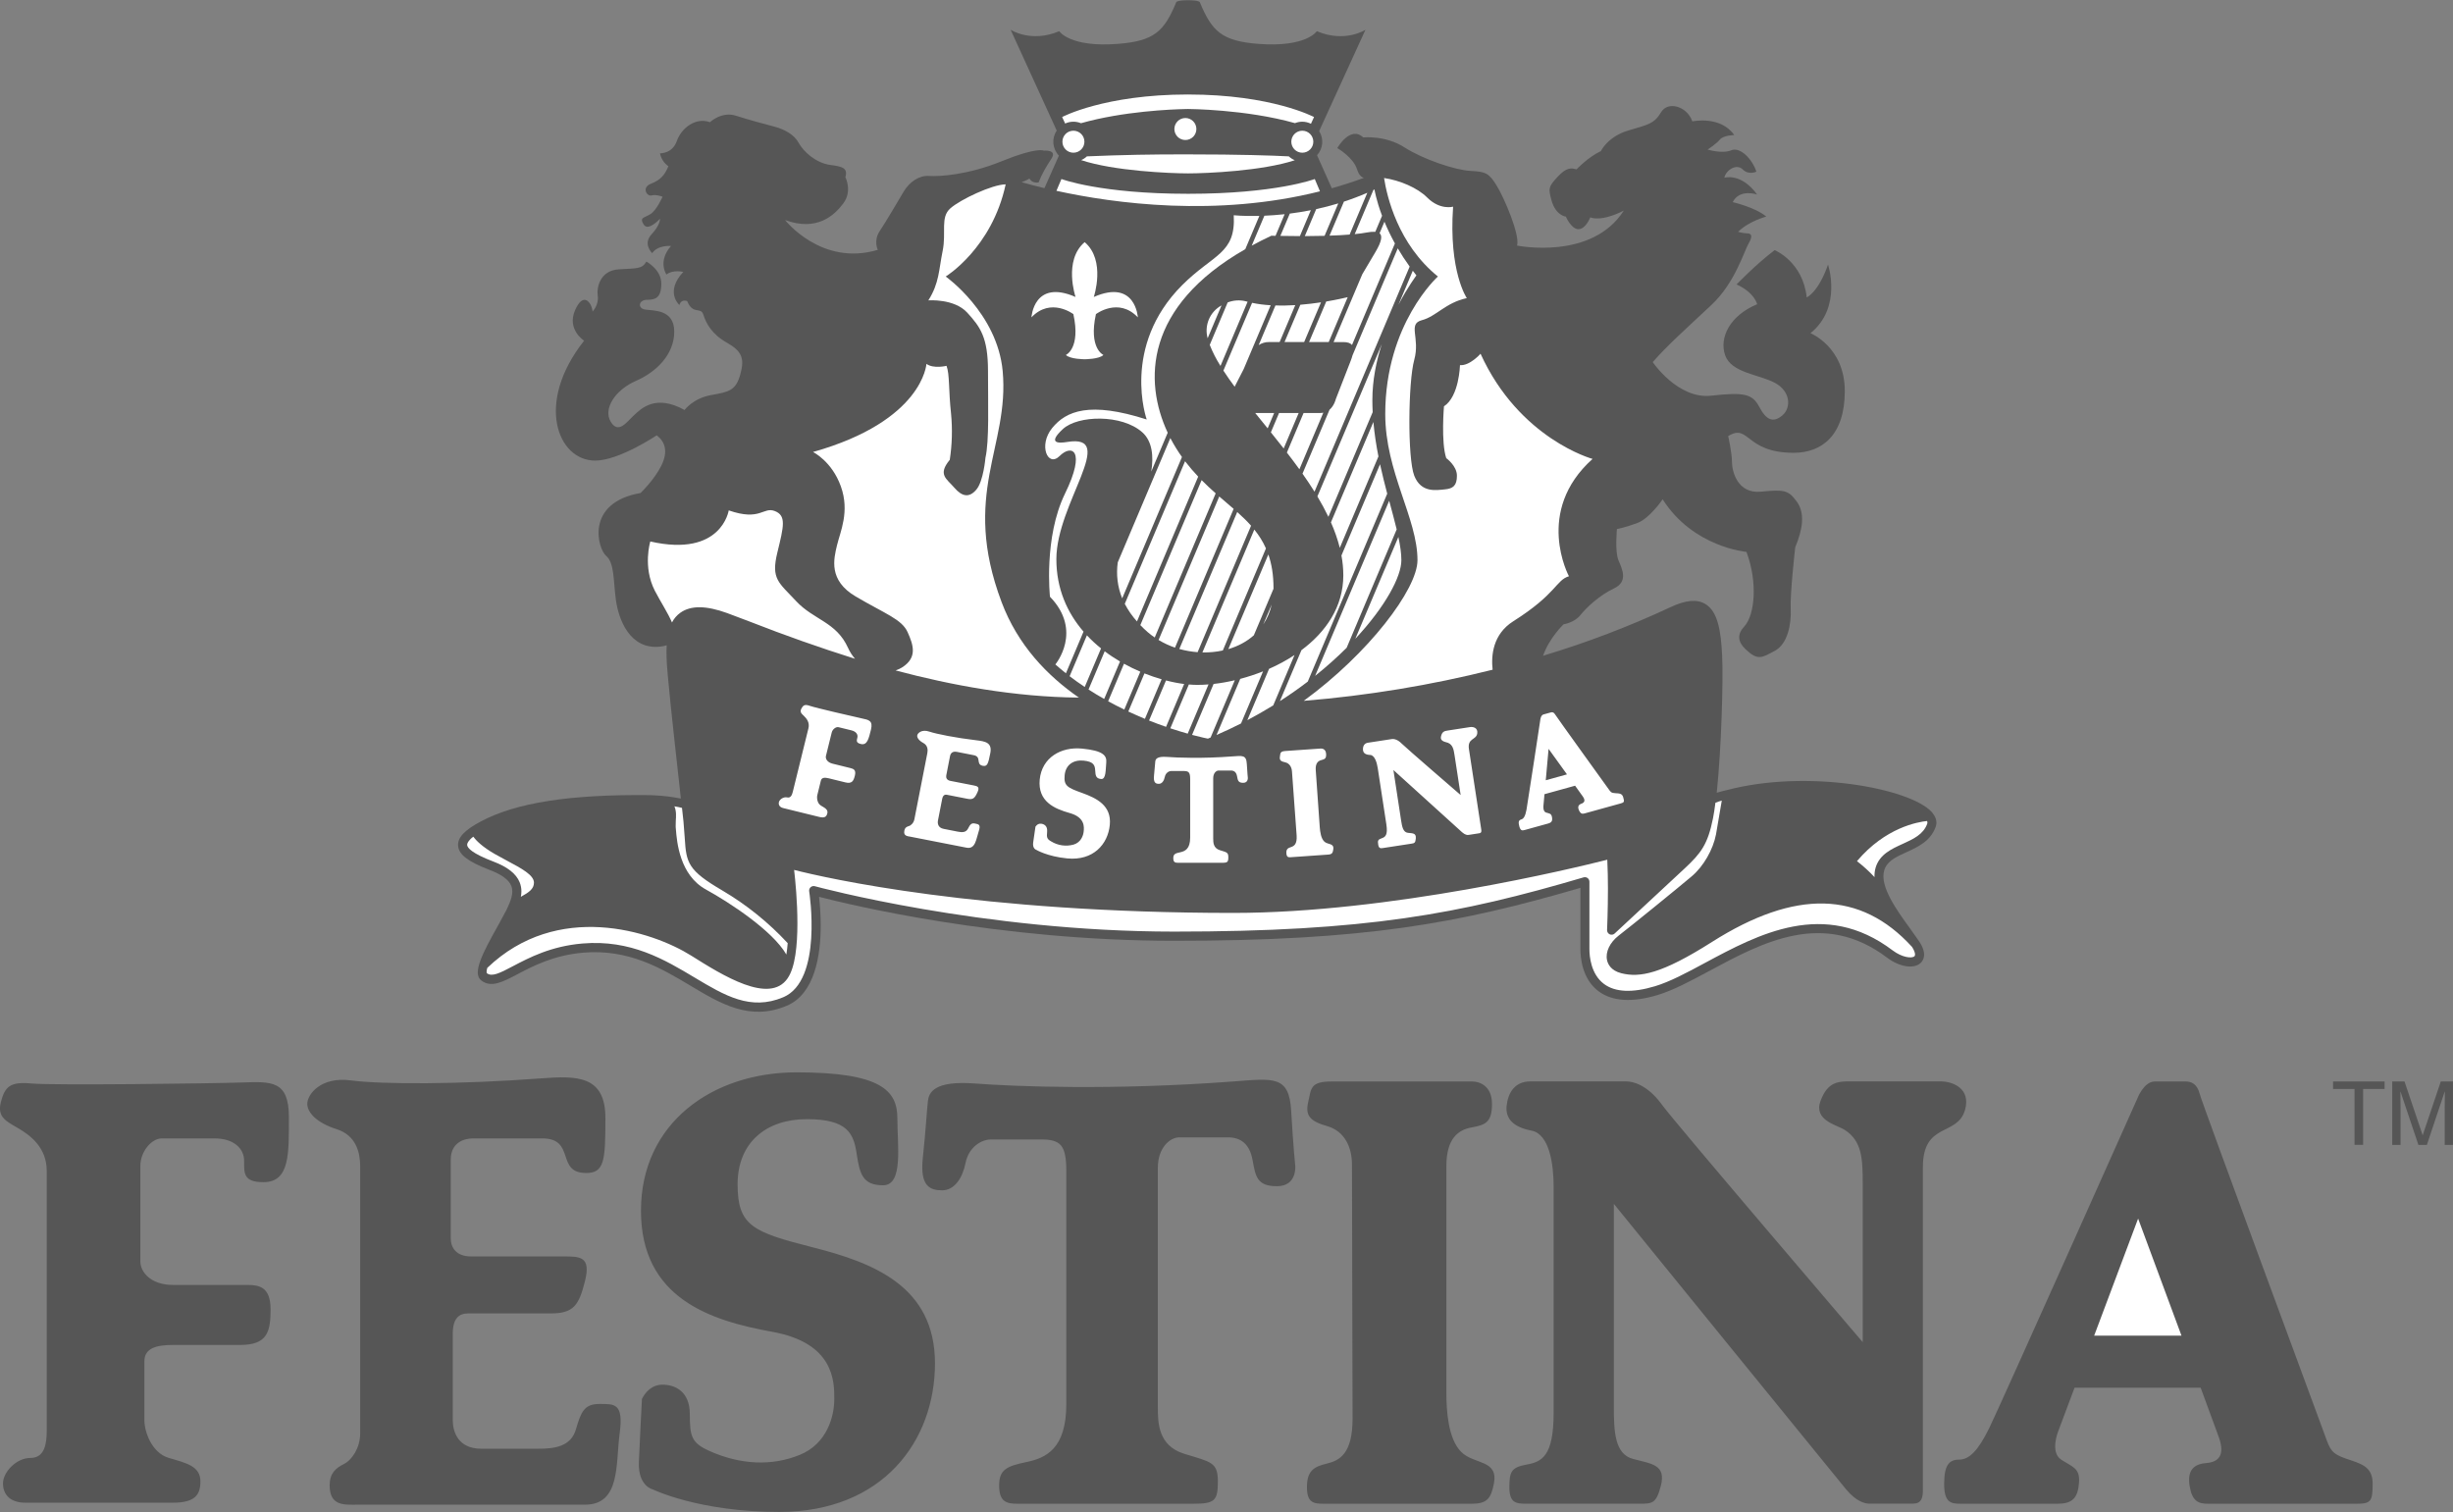
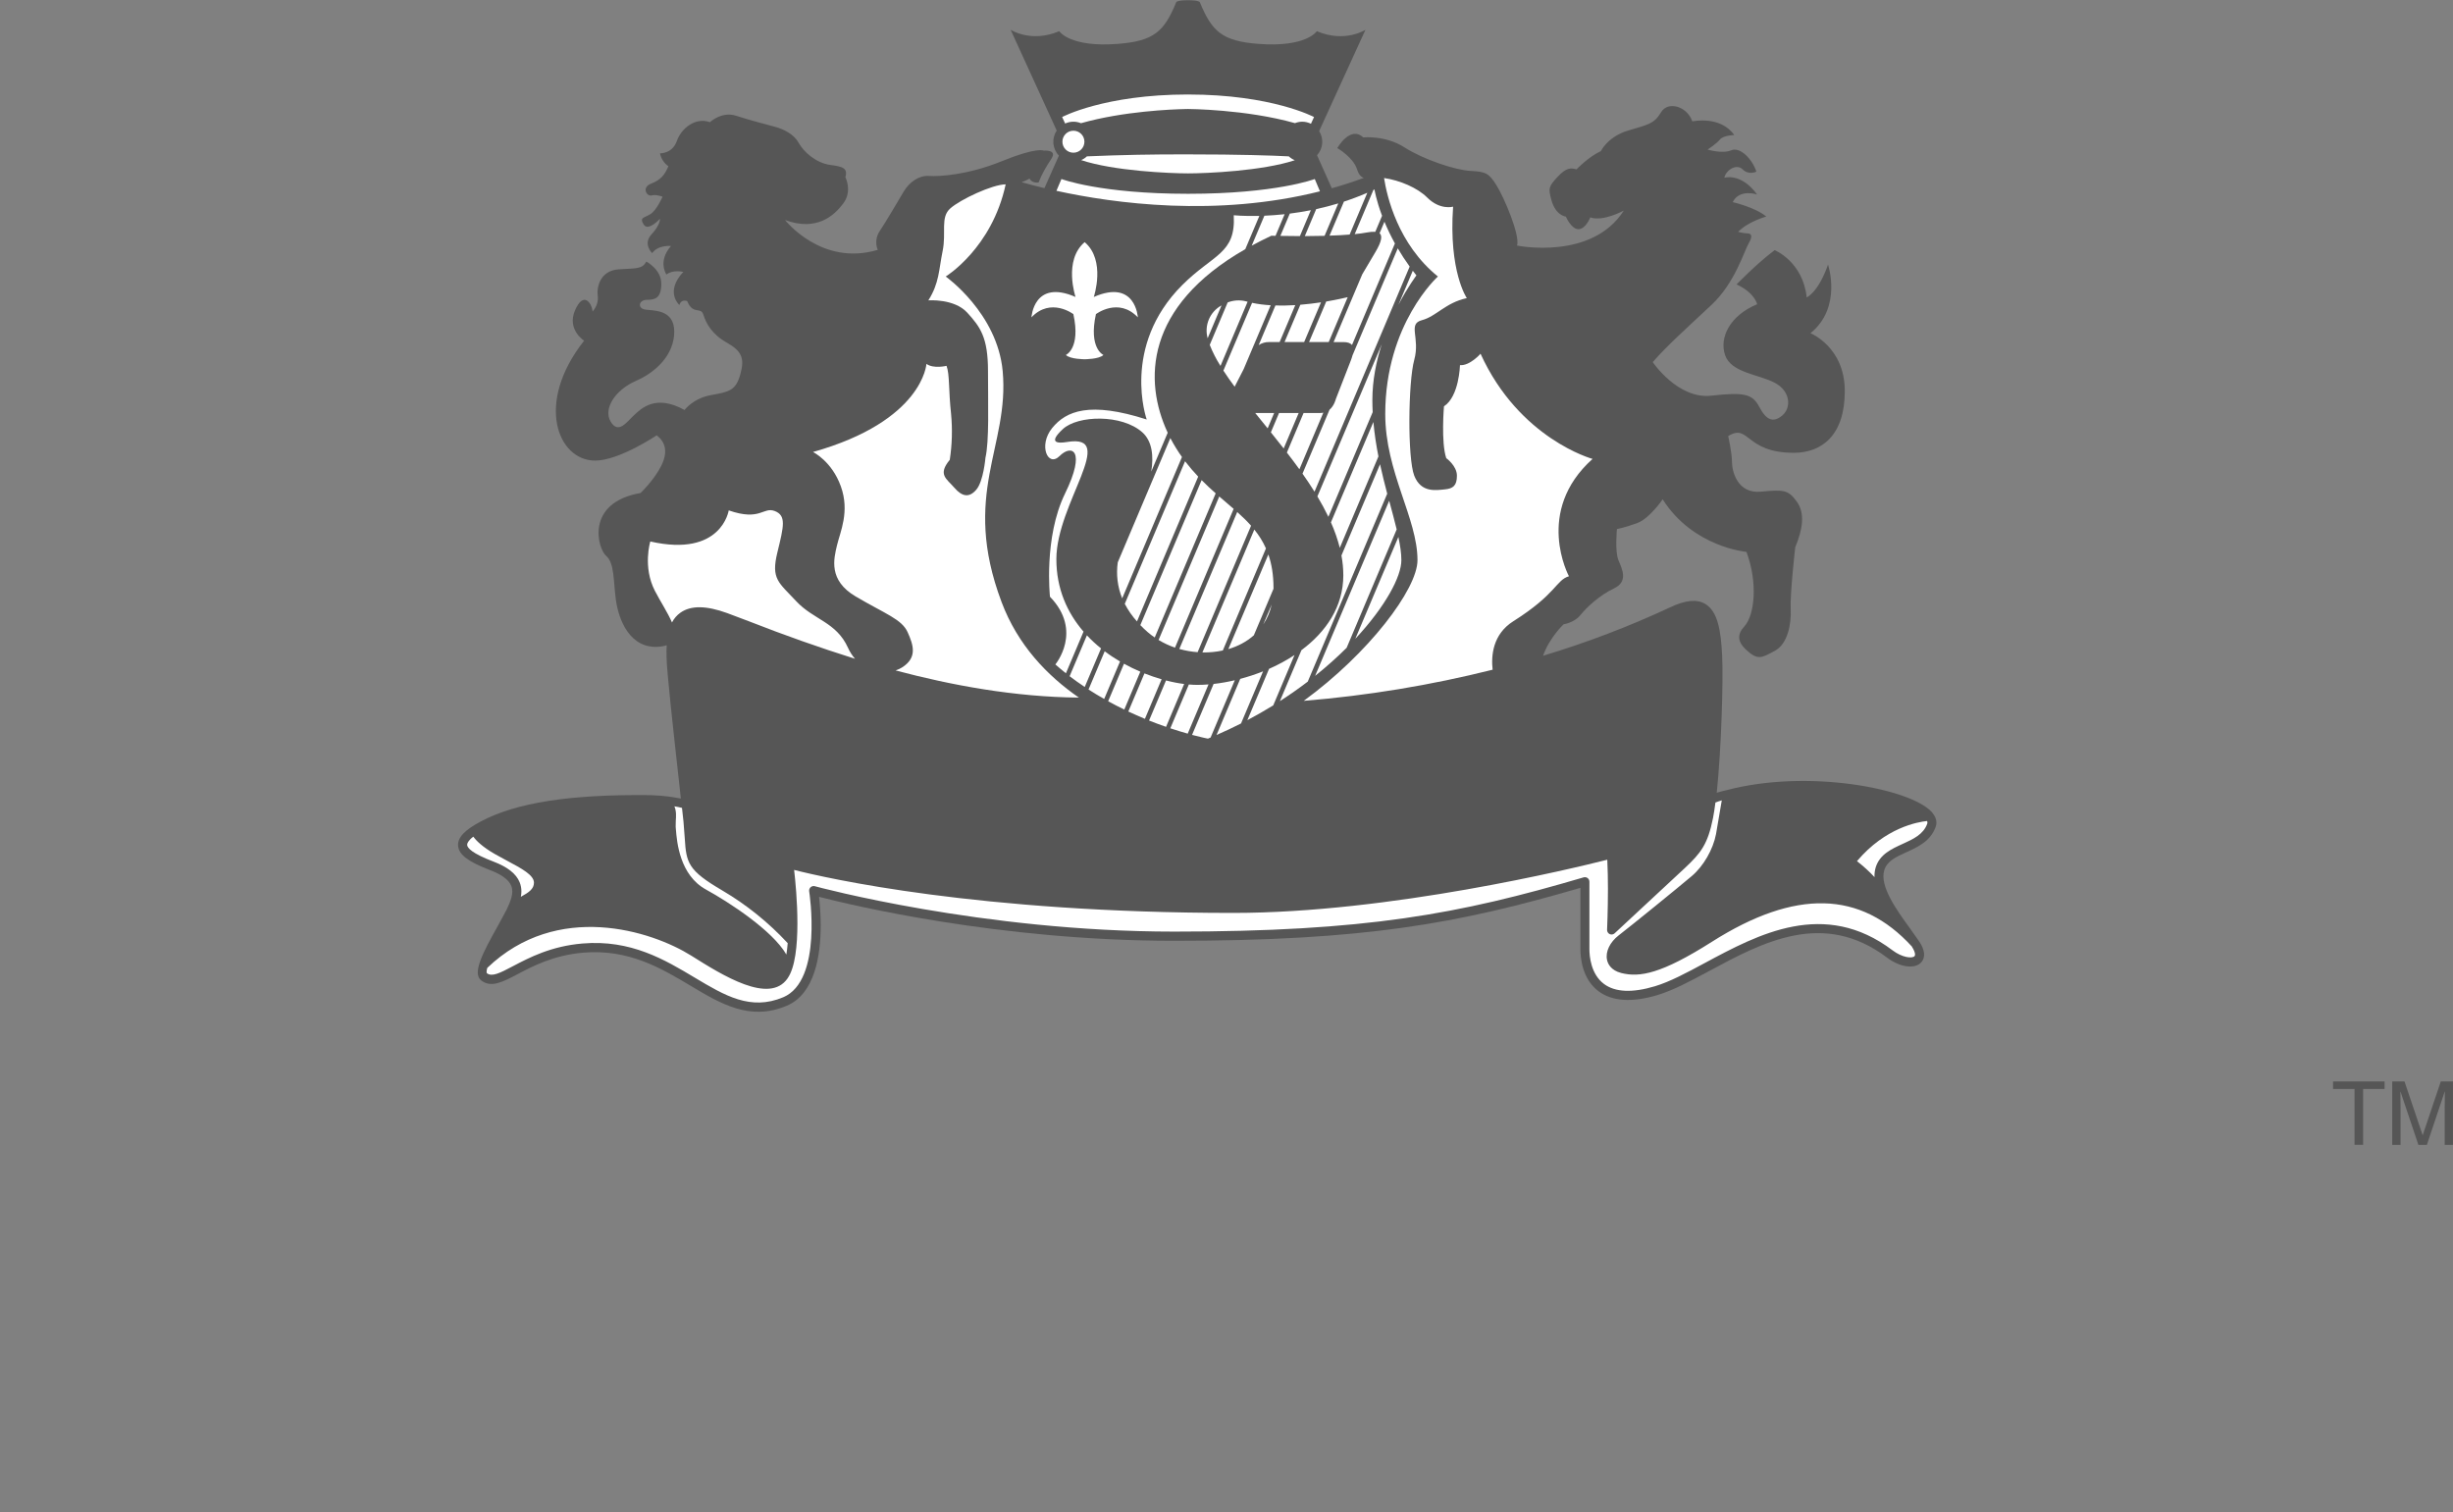
<svg xmlns="http://www.w3.org/2000/svg" id="Ebene_1" viewBox="0 0 2500 1541">
  <rect x="0" y="0" width="2500" height="1541" fill="#808080" stroke="none" />
  <defs>
    <style>
      .cls-1 {
        fill: #fff;
      }

      .cls-2 {
        fill: #565656;
      }
    </style>
  </defs>
  <path class="cls-2" d="M1969.72,828.75c-.31-.42-.64-.83-.99-1.21-22.13-24.12-126.79-44.04-209.14-22.2-.66.15-5.15,1.07-9.96,2.61,4.71-44.67,6.73-114.36,5.51-139.62-1.25-26.21-4.63-45.18-17.09-52.72-8.6-5.18-20-4.12-35.88,3.35-41.93,19.57-85.23,36.07-129.55,49.37,6.51-18.53,20.95-32.09,20.95-32.09,0,0,10.88-1.54,17.09-9.34,6.21-7.76,19.41-20.18,34.19-27.17,14.74-6.95,8.53-19.41,4.63-28.71-3.86-9.34-1.54-31.84-1.54-31.84,0,0,8.53-1.54,20.95-6.21s25.62-24.08,25.62-24.08c31.06,48.93,85.43,53.6,85.43,53.6,11.62,31.06,8.53,64.44-2.32,76.1q-10.88,11.62,1.54,23.27c12.43,11.65,16.32,8.53,29.52,1.54s17.09-27.17,16.32-42.72c-.77-15.51,4.63-62.9,4.63-62.9,7.76-18.64,10.11-34.92,1.54-46.61-8.53-11.62-12.43-12.43-36.5-10.07-24.08,2.32-29.52-20.95-29.52-30.29s-3.86-26.39-3.86-26.39c21.73-13.2,17.09,17.06,66.8,17.06,28.75,0,52.05-17.87,52.05-62.9s-34.96-59-34.96-59c32.61-26.39,17.87-69.88,17.87-69.88-10.07,28.71-21.73,33.38-21.73,33.38-3.9-36.5-32.64-48.16-32.64-48.16-18.64,13.97-38.82,34.96-38.82,34.96,18.64,8.53,20.95,20.18,20.95,20.18-27.98,11.62-38.82,34.19-32.61,52.02,6.21,17.87,34.19,19.41,50.47,27.98,16.32,8.53,17.09,25.62,7.76,33.38-9.3,7.79-16.32,4.67-23.31-8.53s-14.74-15.51-48.93-11.65-59.77-34.19-59.77-34.19c13.97-16.29,35.73-35.73,59.77-58.23,24.08-22.53,33.42-55.14,38.05-62.94,4.63-7.76,2.32-10.07-1.54-10.07s-9.3-1.54-9.3-1.54c10.84-10.88,28.71-15.55,28.71-15.55-10.88-9.34-34.19-14.74-34.19-14.74,6.98-13.97,24.85-7.76,24.85-7.76-16.32-22.53-33.38-17.09-33.38-17.09,1.54-7.79,12.43-14.74,18.64-8.53s13.97,2.32,13.97,2.32c-3.9-12.43-16.32-25.62-25.62-21.76s-24.08-.77-24.08-.77c0,0,8.53-5.4,12.43-10.07s14.74-4.67,14.74-4.67c-13.97-20.18-42.72-13.97-42.72-13.97-5.44-15.55-24.85-20.95-31.84-9.34-6.98,11.65-12.43,12.43-33.42,18.64s-27.94,20.99-27.94,20.99c-13.2,6.21-24.85,18.64-24.85,18.64-5.44-1.54-10.11-2.32-19.41,7.76s-9.3,11.65-6.21,23.31c4.34,16.18,14.78,17.06,14.78,17.06,0,0,5.44,12.83,12.83,12.83s12.06-12.02,12.06-12.02c13.2,4.63,34.19-6.98,34.19-6.98-32.68,51.25-108.78,35.7-108.78,35.7,3.09-10.88-13.2-48.93-20.95-61.35-7.76-12.43-10.88-13.97-26.39-14.74s-48.16-11.62-67.57-24.08c-19.41-12.43-41.94-10.07-41.94-10.07-13.2-12.43-26.39,10.88-26.39,10.88,0,0,16.32,9.34,20.18,21.76,1.73,5.51,4.37,7.83,6.8,8.64-10.81,4.01-21.69,7.46-32.57,10.55l-15.04-33.67c6.18-6.78,7.05-16.85,2.13-24.59l47.2-103.26s-20.81,13.64-49.55,1.43c0,0-10.55,16.69-59.59,12.94-37.31-2.87-47.39-12.94-59.59-42.31,0,0,.11-2.17-12.09-2.17s-12.09,2.17-12.09,2.17c-12.2,29.41-22.24,39.45-59.59,42.31-49,3.79-59.59-12.94-59.59-12.94-28.71,12.2-49.52-1.43-49.52-1.43l46.98,102.75c-5.38,7.95-4.46,18.57,2.21,25.48l-14.74,33.16c-7.8-1.85-15.56-3.87-23.27-6.07,4.93-1.69,8.05-3.71,8.05-3.71,2.65,5.29,9.26,3.97,9.26,3.97,3.31-8.6,7.24-15.22,13.2-24.45,5.92-9.26-7.94-7.94-7.94-7.94,0,0-6.62-3.93-42.28,10.55-35.66,14.56-64.74,15.88-74.63,15.22-9.93-.7-19.81,5.92-25.77,15.84-5.96,9.93-17.87,30.44-24.48,40.33s-1.99,19.15-1.99,19.15c-57.46,17.2-94.48-30.36-94.48-30.36,32.35,11.87,50.22-4.63,59.48-17.17,9.23-12.54,1.99-26.43,1.99-26.43,2.65-9.23-2.68-10.92-15.18-12.54-15.22-1.99-27.75-13.9-32.39-22.46s-14.56-13.86-24.45-16.51c-9.93-2.61-25.11-6.62-39.63-11.25s-26.43,6.62-26.43,6.62c-14.56-5.29-29.08,5.96-33.71,19.15-4.63,13.2-17.17,12.57-17.17,12.57,1.05,5.34,4.12,10.07,8.57,13.2-3.93,9.23-7.9,13.86-17.83,17.83s-3.97,13.2.66,11.91c4.6-1.32,11.21,1.32,11.21,1.32,0,0-5.96,13.86-12.54,17.83-6.62,3.97-11.25,3.31-6.62,10.59,4.63,7.24,16.51-5.96,16.51-5.96,0,0,.66,5.96-8.57,15.88-9.26,9.93.66,19.15.66,19.15,5.96-8.6,19.15-7.28,19.15-7.28-13.86,15.88-4.63,29.08-4.63,29.08,6.62-5.29,17.17-2.65,17.17-2.65-19.15,20.51-3.97,33.71-3.97,33.71,1.99-6.62,7.94-3.97,7.94-3.97,5.96,14.56,13.86,5.29,16.51,13.9,2.65,8.57,8.57,19.81,23.78,28.38s18.49,15.88,13.86,32.39-11.25,17.79-29.74,21.1-27.09,15.22-27.09,15.22c-29.74-16.51-44.26-1.32-51.5,5.29s-15.88,19.81-23.78,6.62,4.6-32.39,25.77-41.61c21.14-9.26,39-27.09,39-50.22s-21.8-21.14-29.74-22.46c-7.94-1.29-6.62-9.93,1.99-9.93s14.56-1.99,14.56-16.51-15.22-22.42-15.22-22.42c-4.6,7.9-9.93,6.62-28.42,7.9-18.49,1.32-22.42,17.83-21.14,27.09,1.29,9.26-5.29,15.88-5.29,15.88-.66-8.6-9.23-21.14-17.83-1.32s9.23,31.06,9.23,31.06c-50.22,63.41-27.09,122.2,11.25,122.2,24.45,0,62.75-25.77,62.75-25.77,8.57,6.62,11.87,16.51,4.63,31.06-7.28,14.56-21.14,27.75-21.14,27.75-56.8,9.93-43.6,56.83-35.03,64.08,8.6,7.28,7.28,25.77,9.93,44.92,2.61,19.15,13.86,50.88,44.92,47.57,2.32-.23,4.61-.7,6.84-1.4-.22,4.02-.25,8.04-.11,12.06,0,13.01,7.02,76.02,12.65,126.68l1.91,17.5c-8.98-1.79-18.09-2.89-27.24-3.31l-.92-.04-2.87-.15h-.07c-81.68-.92-136.57,7.57-172.74,26.8-16.54,8.79-23.75,16.4-23.2,24.63.55,9.12,10.07,16.4,32.83,25.07,11.69,4.48,18.9,9.85,21.36,15.95,3.05,7.57-1.07,16.43-4.71,24.23l-8.31,15.4c-16.65,29.59-26.84,49.55-17.61,56.76,10.07,7.83,21.84,1.62,36.76-6.21,15.59-8.23,36.91-19.48,67.35-22.09,46.28-3.9,79.59,16.03,108.96,33.56,31.25,18.71,60.73,36.36,98.26,20.59,28.86-12.13,34.67-51.83,34.67-81.9,0-12.09-.96-22.61-1.69-29.15,32.42,8.38,183.73,44.81,361.81,44.81,193.66,0,289.24-17.46,414.15-53.97v62.49c0,8.79,1.8,30.55,18.56,42.97,13.86,10.29,34.04,11.58,59.99,3.82,16.14-4.85,33.97-14.45,52.86-24.59,54.52-29.34,116.28-62.53,181.2-13.49,12.57,9.48,27.2,11.8,34.11,5.37,2.98-2.79,6.8-9.3-1.25-21.65l-9.78-13.86c-13.09-18.01-30.99-42.64-26.03-58.97,2.87-9.45,11.98-13.6,22.53-18.38,11.54-5.26,24.59-11.18,29.85-25.77,1.21-3.42,1.51-8.42-3.05-14.04h0Z" />
  <path class="cls-1" d="M1105.42,366.14s14.78,0,19.15-4.37c0,0-15.33-6.58-7.65-41.61,0,0,22.98-17.54,42.72,3.27,0,0-2.21-39.41-44.89-20.77,0,0,12.57-37.28-9.3-55.88-21.91,18.6-9.3,55.88-9.3,55.88-42.72-18.64-44.92,20.77-44.92,20.77,19.74-20.77,42.72-3.27,42.72-3.27,7.65,35.03-7.65,41.61-7.65,41.61,4.34,4.37,19.12,4.37,19.12,4.37ZM1410.98,226.01c2.79,6.73,6.29,14.19,10.66,22.13l-43.75,103.48c-1.62-2.06-4.6-2.98-8.82-2.98h-9.93l29.23-69.11,13.56-22.9c6.25-10.59,7.09-16.36,4.08-18.9l4.96-11.73h0ZM1297.9,599.43v.62l-20.03,47.42c-7.35,6.54-16.25,11.21-25.99,14.08l40.77-96.46c3.35,9.59,5.26,20.77,5.26,34.34h0ZM1398.66,407.76c0,4.12.11,8.23.33,12.28l-45.14,106.68c-3.42-7.09-7.16-14.02-11.21-20.77l65.62-155.17c-5.62,17.35-9.59,36.76-9.59,56.98h0ZM1404.84,465.21l-39.37,93.12c-2.27-8.89-5.3-17.58-9.04-25.95l43.27-102.31c1.1,12.06,2.9,23.86,5.15,35.14h0ZM1296.06,616.12c-1.58,7.21-4.48,14.07-8.57,20.22l8.57-20.22ZM1246.25,662.95c-6.76,1.47-13.75,2.13-20.81,1.99l52.9-125.21c4.67,5.77,8.71,12.06,11.87,19.23l-43.97,104ZM1169.75,644.32c-2.64-2.28-5.16-4.68-7.57-7.21l62.46-147.78c4.78,4.85,9.59,9.3,14.34,13.49l-62.13,146.9c-2.48-1.64-4.85-3.45-7.09-5.4ZM1139.16,573.18l53.6-126.72c3.6,6.91,7.61,13.38,11.84,19.34l-60.91,144.03c-4.71-11.61-6.27-24.25-4.52-36.65h0ZM1244.93,311.26l-14.15,33.49c-3.62-13.09,2.24-26.96,14.15-33.49ZM1251.18,308.24c5.81-2.26,12.17-2.69,18.23-1.25l2.1.55-27.64,65.4c-4.32-6.78-7.99-13.96-10.95-21.43l18.27-43.27ZM1320.1,310.96l-15.95,37.64h-10.66c-3.79-.06-7.52,1.02-10.7,3.09l17.09-40.4c6.76.26,13.56.07,20.22-.33ZM1279.26,420.92h19.3l-6.62,15.66-12.68-15.66ZM1303.56,420.92h20l-15.29,36.14c-4.31-5.51-8.66-10.98-13.05-16.43l8.34-19.7ZM1334.15,348.61l17.5-41.32c11.03-1.87,19.12-3.75,21.87-4.41l-19.34,45.73h-20.04ZM1329.15,348.61h-20l16.1-38.01c7.5-.62,14.63-1.51,21.06-2.46l-17.17,40.47h0ZM1267.54,376.1l-9.23,18.01c-4-5.34-7.82-10.81-11.47-16.4l29.23-69.07c6.07,1.29,12.46,2.1,18.97,2.46l-27.5,64.99h0ZM1207.76,470.1c4.37,5.7,8.86,10.88,13.38,15.66l-62.38,147.6c-4.88-5.43-9.06-11.46-12.43-17.94l61.43-145.32h0ZM1242.61,506.02l14.67,12.61-59.77,141.42c-5.84-1.99-11.44-4.61-16.73-7.79l61.83-146.24h0ZM1260.92,521.86c5.04,4.52,9.82,9.08,14.12,13.93l-54.48,128.89c-6.31-.46-12.55-1.56-18.64-3.27l59-139.55h0ZM1311.54,461.24l17.02-40.33h17.5c.88,0,1.75-.1,2.61-.29l-24.37,57.68c-4.15-5.76-8.41-11.44-12.76-17.06h0ZM1400.83,193.11s1.62,10.59,7.72,26.8l-6.91,16.36c-2.84-.16-5.68.06-8.46.66-3.68.7-7.9,1.25-12.5,1.69l19.01-44.96c.37-.22.77-.37,1.14-.55h0ZM1393.52,196.45l-18.01,42.61c-6.43.55-13.42.88-20.51,1.1l14.67-34.67c7.87-2.54,15.84-5.55,23.86-9.04h0ZM1363.92,207.3l-13.97,33.05c-6.87.18-13.75.26-20.15.29l11.62-27.53c7.28-1.58,14.81-3.49,22.5-5.81ZM1335.95,214.24l-11.14,26.39c-6.64-.02-13.28-.09-19.92-.22l9.63-22.72c6.76-.85,13.97-1.99,21.43-3.46ZM1309.26,218.32l-9.3,22.02-4.23-.11c-7.09,3.31-13.71,6.73-20.03,10.15l12.9-30.51c6.18-.26,13.12-.77,20.66-1.54h0Z" />
  <path class="cls-1" d="M1075.57,677.18s28.45-33.93-5.48-69c0,0-6.58-60.22,15.33-105.1s6.58-50.4-5.48-38.34c-12.06,12.06-21.91-10.95-7.65-28.45,14.23-17.54,38.31-27.39,96.39-8.75,0,0-26.43-74.33,36.14-136.94,31.76-31.76,54.77-31.76,52.57-71.21,0,0,9.96,1.03,26.1.66l-14.34,33.89c-102.6,58.71-103.67,134.4-79.07,187.08l-16.76,39.59c2.5-15.59,1.07-30.88-9.08-39.96-20.81-18.64-65.73-17.54-81.06-3.31-15.33,14.26-5.29,14.74,4.37,13.12,52.57-8.75-10.95,62.42-10.95,119.4,0,30.33,11.18,54.77,27.68,73.89l-17.94,42.46c-3.67-2.92-7.26-5.94-10.77-9.04h0ZM1090.12,689.17l17.61-41.65c4.52,4.82,9.3,9.23,14.41,13.31l-16.62,39.3c-5.26-3.47-10.4-7.12-15.4-10.95ZM1109.39,702.73l16.47-38.97c5.04,3.82,10.26,7.24,15.62,10.4l-16.14,38.2c-5.42-3.03-10.74-6.25-15.95-9.63ZM1129.39,714.68l16.14-38.23c5.48,3.05,11.03,5.73,16.62,8.12l-16.32,38.6c-5.56-2.67-11.04-5.5-16.43-8.49h0ZM1149.94,725.15l16.43-38.82c5.92,2.32,11.76,4.34,17.5,5.96l-17.02,40.33c-5.69-2.36-11.33-4.85-16.91-7.46h0ZM1171.07,734.35l17.28-40.84c6.51,1.69,12.72,2.87,18.49,3.6l-18.45,43.67c-5.44-1.87-11.25-4.04-17.31-6.43h0ZM1192.73,742.29l18.9-44.67c3.01.26,5.85.4,8.53.4,3.71,0,7.57-.15,11.51-.48l-21.21,50.18c-5.18-1.47-11.14-3.27-17.72-5.44h0ZM1231.07,752.8s-6.1-1.14-16.17-3.82l21.95-51.91c7.28-.83,14.49-2.09,21.62-3.79l-24.67,58.38c-.92.33-1.8.74-2.72,1.14h0ZM1239.85,749.05l24.15-57.16c7.76-2.06,15.59-4.6,23.27-7.68l-22.46,53.12c-8.2,4.16-16.52,8.08-24.96,11.73ZM1271.25,733.98l22.13-52.31c9.04-3.97,17.79-8.68,25.95-14.08l-21.69,51.32c-8.46,5.18-17.24,10.22-26.39,15.07h0ZM1428.22,570.94c0,16.73-16.25,47.2-46.94,80.1l43.89-103.78c1.87,8.79,3.05,16.76,3.05,23.67h0ZM1423.44,539.55l-50.99,120.65c-9.56,9.52-20.26,19.15-32.13,28.64l75.47-178.48c2.79,10.4,5.48,20.18,7.65,29.19h0ZM1413.81,503.15l-80.99,191.53c-8.9,6.8-18.38,13.45-28.42,19.92l21.98-51.98c24.92-18.56,42.68-44.19,42.68-76.35-.03-6.75-.67-13.48-1.91-20.11l39.33-93.01c2.28,10.4,4.82,20.44,7.32,30h0ZM1339.7,501.13c-3.91-6.24-8-12.37-12.24-18.38l27.53-65.14c4.89-4.19,6.43-10.92,6.43-10.92,0,0,9.85-25.22,15.33-39.41.66-1.68,1.22-3.4,1.69-5.15l46.1-109.03c3.53,6.03,7.54,12.24,12.13,18.6l-96.98,229.43h0ZM1425.28,310.49l14.59-34.56c1.21,1.62,2.35,3.2,3.68,4.78,0,0-8.6,11.32-18.27,29.78h0Z" />
  <circle class="cls-1" cx="1093.98" cy="144.43" r="11.21" />
-   <circle class="cls-1" cx="1208.09" cy="131.49" r="11.21" />
-   <circle class="cls-1" cx="1327.27" cy="144.43" r="11.21" />
  <path class="cls-1" d="M1107.73,159.36c34.36-1.49,68.76-2.16,103.15-2.02,52.57,0,85.58,1.14,102.6,2.02,1.79,1.67,3.87,3,6.14,3.93-33.09,10.99-90.29,13.42-108.74,13.42s-75.95-2.46-109-13.53c2.16-.92,4.14-2.21,5.85-3.82h0ZM1210.85,96.31c85.43,0,128.37,22.98,128.37,22.98l-3.16,6.84c-2.73-1.35-5.74-2.07-8.79-2.1-2.56.01-5.09.51-7.46,1.47-50.11-14.15-108.92-14.41-108.92-14.41l-2.43.04-.33-.04-.51.07c-13.01.26-62.75,2.17-105.91,14.41-5.19-2.15-11.04-2.03-16.14.33l-3.09-6.62s42.97-22.98,128.37-22.98h0ZM1076.67,194.47l5.11-12.02s39.37,15.07,129.11,15.07,129.07-15.07,129.07-15.07l5.29,12.54c-105.4,26.51-209.25,12.46-268.58-.51h0ZM1444.65,570.94c0-42.72-32.86-89.81-32.86-148.96,0-92.01,53.67-140.17,53.67-140.17-40.62-32.86-51.94-81.35-54.88-100.36,15.99,2.28,34.08,9.96,43.93,19.85,13.2,13.2,26.43,9.34,26.43,9.34-4.67,66.02,13.97,93.19,13.97,93.19-21.73,4.67-31.06,18.64-45.8,22.5s-1.54,17.87-7.76,40.4-6.98,100.21,0,118.08c6.98,17.83,22.53,14.74,31.06,13.97s12.43-3.86,12.43-13.97-10.88-17.87-10.88-17.87c-5.44-16.29-2.32-52.83-2.32-52.83,15.55-10.07,16.32-41.94,16.32-41.94,10.11.77,20.95-11.65,20.95-11.65,39.63,86.98,114.18,107.2,114.18,107.2-59.81,53.56-24.08,119.59-24.08,119.59-13.2,3.86-12.43,17.87-56.69,45.84-20.92,13.2-22.72,34.89-21.1,49.41-63.2,15.83-127.59,26.44-192.52,31.73,66.1-48.16,115.95-113.89,115.95-143.33h0ZM944.18,370.85c7.28,5.29,20.48,1.99,20.48,1.99,3.31,8.6,1.99,25.14,4.63,48.89,1.49,15.63,1.05,31.39-1.32,46.91-12.54,15.18-3.31,19.15,4.63,28.38,7.9,9.23,15.22,10.55,22.46,1.99,7.28-8.57,9.26-32.39,9.26-32.39,3.93-17.17,2.61-54.15,2.61-88.48s-7.9-44.96-21.14-59.48c-13.2-14.52-39.63-12.54-39.63-12.54,11.21-17.83,10.59-31.06,14.52-50.22,3.97-19.15-2.65-34.37,7.94-43.6,10.29-9.01,42.39-24.23,56.32-24.41-14.01,65.21-61.1,93.93-61.1,93.93,0,0,52.57,37.24,58.05,96.39,7.13,77.13-42.72,124.84-1.1,235.46,16.4,43.64,46.43,74.96,78.78,97.31-65.44-.59-129.95-12.54-186.78-27.68,2.44-.81,4.78-1.92,6.95-3.31,15.22-9.93,11.25-22.42,5.29-35.66s-22.46-18.49-52.86-36.36c-28.12-16.51-22.42-38.31-19.15-52.16,3.31-13.9,13.2-34.37,3.93-60.14-9.23-25.77-28.38-35-28.38-35,112.31-31.65,115.61-89.81,115.61-89.81h0ZM764.38,633.62l-23.31-8.79c-21.43-7.76-37.02-7.9-47.61-.4-3.62,2.58-6.57,6-8.6,9.96-4.26-9.96-11.95-21.58-17.46-32.31-12.57-24.45-4.63-50.22-4.63-50.22,72.68,16.51,79.92-31.69,79.92-31.69,32.35,11.25,35.03-3.93,46.91.66,11.91,4.63,9.26,15.22,2.65,42.28-6.62,27.09,1.32,30.4,19.15,49.55s40.95,21.14,52.86,47.57c1.95,4.34,4.41,8.01,7.13,11.18-36.09-11.37-71.78-23.98-107.01-37.79h0ZM696.59,837.5l1.29,16.84c1.54,25.33,3.38,32.79,38.31,53.23,24.63,14.53,47.02,32.56,66.46,53.52.04.07.11.04.15.07-.3,3.91-.75,7.81-1.36,11.69-13.97-24.3-58.01-53.12-81.9-66.24-26.87-14.7-29.67-48.56-30.7-61.32l-.22-2.68.11-5.92c.33-4.6.7-10.04-1.4-14.89,2.61.44,5.26.96,7.72,1.58l1.54,14.12h0ZM503.01,878.16c-21.91-8.38-26.73-13.9-26.91-17.06v-.18c0-1.29.88-3.97,6.21-8.2,2.94,3.9,9.12,10.29,21.8,17.57l12.54,6.87c14.78,7.87,27.53,14.67,27.53,22.42,0,6.43-5.26,10-13.34,14.41.33-1.84.55-3.68.55-5.51.02-3.16-.58-6.3-1.76-9.23-3.53-8.71-12.24-15.62-26.62-21.1h0Z" />
-   <path class="cls-1" d="M1948.61,964.95c2.21,3.46,3.12,6.14,3.12,7.83,0,.85-.22,1.47-.59,1.8-2.61,2.46-12.61,1.32-22.28-5.99-69.63-52.61-136.97-16.36-191.09,12.72-18.45,9.96-35.92,19.3-51.14,23.86-23.01,6.91-40.47,6.14-51.87-2.32-13.42-10-14.89-28.27-14.89-35.62v-68.63c-.01-1.44-.69-2.8-1.84-3.68-1.16-.86-2.65-1.13-4.04-.74-127.01,37.46-221.86,55.29-417.43,55.29s-364.42-45.77-366.07-46.25c-2.47-.68-5.02.77-5.69,3.24-.17.62-.21,1.27-.12,1.91.15.92,14.19,90.95-26.51,108.04-33.23,13.97-59.55-1.76-89.99-19.96-30.59-18.31-65.21-39.04-114.48-34.85-32.28,2.72-54.55,14.52-70.88,23.09-13.93,7.39-21.51,11.03-26.65,7.17-.17-.46-.26-.94-.26-1.43,0-1.03.26-2.43.74-4.01,71.35-68.27,167.26-37.94,208.03-12.32,31.65,19.89,79.48,49.92,98.01,23.01v-.07l.04-.04c7.72-10.99,9.96-33.6,9.96-56.06s-2.13-43.64-3.35-54.33c32.35,8.23,187.26,43.82,447.68,43.82,159.29,0,346.81-45.55,381.07-54.22.44,9.71.66,19.81.66,29.41,0,22.72-.88,41.91-.88,42.2v.22c0,1.76,1.03,3.42,2.65,4.19,1.7.79,3.7.47,5.07-.81l71.65-66.61c16.1-15.11,23.23-23.93,28.6-50.88.88-4.45,1.69-9.78,2.46-15.81,2.06-.81,4.34-1.58,6.47-2.17l-5.88,34.41c-2.94,15.51-12.83,32.72-24.7,42.72-13.16,11.18-61.39,50.36-74.48,60.44-8.97,6.91-13.64,16.65-11.91,24.89.77,3.86,3.79,10.77,14.59,13.49,18.67,4.67,40.66.96,92.38-31.87,84.92-53.86,151.53-52.24,203.81,4.93h0ZM1964.16,839.52c-3.93,10.95-14.19,15.62-25.03,20.55-11.51,5.26-23.42,10.62-27.53,24.08-.92,3.17-1.32,6.48-1.18,9.78-5.5-5.9-11.48-11.33-17.87-16.25,29-34.41,62.27-40,71.43-40.92.26.66.37,1.21.37,1.65,0,.38-.06.75-.18,1.1h0Z" />
-   <path class="cls-2" d="M204.25,1509.72c0,13.49-5.18,21.8-28.01,21.8H25.88c-15.55,0-22.83-8.31-22.83-19.7s13.49-25.92,28.01-25.92,16.58-14.56,16.58-28.01v-264.43c0-23.86-16.58-36.28-29.04-43.56s-21.76-11.4-17.65-26.95c4.15-15.55,9.34-20.73,31.14-18.67,21.76,2.06,184.58,0,214.65-1.03,30.07-1.03,47.68-2.1,47.68,35.25s1.03,66.35-25.92,66.35c-20.73,0-19.7-9.34-19.7-21.76s-10.37-22.83-30.07-22.83h-53.93c-10.37,0-21.76,13.49-21.76,28.01v97.49c0,10.37,10.37,23.82,33.16,23.82h75.73c12.43,0,23.82,2.1,23.82,24.89s-3.09,36.28-31.1,36.28h-68.45c-16.58,0-29.04,3.12-29.04,16.62v60.14c0,11.4,7.28,33.16,24.89,38.38,17.68,5.18,32.2,8.31,32.2,23.82h0ZM335.96,1513.91c0-12.46,6.21-17.65,14.52-21.8s16.58-16.58,16.58-31.14v-272.73c0-13.45-4.15-31.1-23.82-37.35-19.7-6.21-30.07-16.58-30.07-25.92s13.49-28.01,44.59-23.82c31.14,4.12,110.98,4.15,193.92-2.1,36.25-2.72,65.33-3.09,65.33,40.47s-1.03,55.99-19.7,55.99c-31.14,0-10.37-35.25-44.59-35.25h-70.51c-9.3,0-22.83,4.15-22.83,21.76v79.85c0,9.34,5.18,18.67,20.73,18.67h94.37c16.58,0,27.98,0,21.76,24.89s-11.43,33.2-35.25,33.2h-84c-9.34,0-15.55,5.18-15.55,20.73v88.12c0,11.4,5.18,29.04,29.04,29.04h58.08c16.62,0,33.2-2.1,38.38-19.7,5.18-17.61,8.31-25.92,23.86-25.92s24.89-1.03,20.73,30.03c-4.15,31.14,1.03,72.6-35.25,72.6h-230.24c-14.52.04-30.07,2.13-30.07-19.63h0ZM675.05,1411.23c13.49,0,27.98,7.24,27.98,30.07s1.8,29.23,19.7,37.35c32.17,14.52,64.3,15.55,92.31,4.15s35.25-39.41,35.25-57.05,0-57.02-63.27-68.41c-63.27-11.43-133.77-34.22-133.77-123.41s72.6-141.02,158.66-141.02,102.64,18.67,102.64,46.69,6.21,68.41-14.52,68.41-23.86-11.4-26.95-32.13c-3.12-20.73-9.34-35.25-50.84-35.25s-70.51,23.86-70.51,66.35,15.55,48.75,76.72,64.3c61.21,15.55,124.44,39.41,124.44,118.22s-52.86,151.42-158.66,151.42c-81.94,0-128.59-22.83-128.59-22.83,0,0-15.55-3.09-14.52-28.01,1.03-24.89,3.12-64.3,3.12-64.3,0,0,6.29-14.56,20.81-14.56h0ZM1216.36,1532.58h-179.4c-11.43,0-18.67-2.1-18.67-18.67s8.31-19.7,28.01-23.86c19.7-4.12,40.44-13.45,40.44-59.08v-237.48c0-26.95-6.21-32.17-25.92-32.17h-50.8c-10.37,0-22.83,8.31-25.95,23.86-3.09,15.55-11.4,27.98-23.86,27.98s-22.83-4.15-19.7-33.2c3.12-29.04,4.15-49.78,5.22-58.08,1.03-8.31,6.21-20.73,47.68-17.61s140.87,7.13,263.4-2.06c41.47-3.12,57.05-6.25,59.11,30.03,2.1,36.28,4.15,55.99,4.15,55.99,0,0,2.06,20.73-18.67,20.73s-21.8-10.37-24.89-26.95-12.43-22.83-24.89-22.83h-49.78c-9.34,0-21.8,10.37-21.8,31.1v243.69c0,15.59,0,39.41,26.95,47.72s34.22,8.31,34.22,28.01-3.05,22.87-24.85,22.87h0ZM1522.44,1512.44c-2.98,14.81-6.84,20.15-22.57,20.15h-150.24c-10.66,0-17.65-.66-17.65-17.02s6.91-20.73,20.11-23.86c13.2-3.16,26.39-10.04,26.39-45.92s-.62-241.41-.62-259.02-7.54-33.97-25.14-39-22.65-10.7-19.48-24.52,1.87-21.03,23.93-21.03h143.3c6.95,0,20.11,4.04,20.11,22.94s-6.91,21.4-20.73,23.89-25.77,11.32-25.77,39.59v230.75c0,18.86,1.87,47.13,15.11,60.36,13.12,13.16,38.27,7.5,33.27,32.68h0ZM1692.61,1514.53c-4.63,17.98-8.79,18.01-21.65,18.01h-115.58c-9.71,0-17.09-.4-17.09-16.62s2.1-20.44,17.61-23.27c15.48-2.79,27.5-8.42,27.5-52.86v-230.42c0-22.57-4.23-53.52-22.53-57.05-18.34-3.53-26.8-11.98-25.37-25.37s8.42-24.81,24.15-24.81h97.23c10.73,0,24.48,6.51,37.17,24.08,12.68,17.61,204.36,241.67,204.36,241.67v-162.04c0-24.67-.7-42.97-18.31-54.26-8.09-5.18-32.09-9.71-24.67-29.59,7.39-19.89,18.34-19.89,31.17-19.89h90.91c12.87,0,31.28,7.32,25.18,29.04-7.76,27.46-42.97,11.98-42.97,58.49v329.75c0,13.09-6.32,13.09-11.8,13.09h-42.97c-4.04,0-12.87-1.84-23.45-14.52s-236.74-291-236.74-291v205.75c0,26.06.7,49.33,19.74,54.26,18.97,5.04,33.78,5.73,28.12,27.57h0ZM2390.86,1486.59c-14.63-5.04-16.14-9.12-21.21-23.23-5.07-14.15-125.36-338.68-127.89-348.76-2.54-10.11-8.75-12.39-14.23-12.39h-31.36c-11.54,0-18.12,17.94-18.12,17.94,0,0-139,311.37-150.61,335.12s-20.73,32.35-30.84,32.35-15.18,5.55-15.18,24.78,6.91,20.18,17.09,20.18h98.56c14.74,0,20.7-5.55,21.8-21.73,1.03-14.63-6.58-15.66-18.2-23.23-11.62-7.61-3.05-28.82-3.05-28.82l16.69-44.48h128.52c9.67,26.17,16.98,46.06,18.56,50.55,6.58,18.71-.51,25.29-13.12,26.28-12.65,1.03-19.19,7.57-16.69,23.27,2.54,15.66,8.93,18.16,18.64,18.16h152.16c14.26,0,15.73-3.01,15.73-20.7s-12.57-20.26-27.24-25.29h0Z" />
-   <path class="cls-1" d="M2134.3,1361.24l44.78-119.29,44.19,119.29h-88.96ZM843.16,828.97c-.81,3.31-2.57,5-8.16,3.64l-36.76-9.04c-3.79-.92-5.07-3.42-4.37-6.18.7-2.79,4.85-5.51,8.42-4.67s4.93-2.54,5.73-5.85l15.92-64.66c1.43-5.85-1.87-9.89-4.48-12.43-2.61-2.5-4.63-4.08-2.68-7.65s3.53-4.52,8.75-2.68,45.14,11.1,52.57,12.68c7.43,1.54,11.76,2.35,9.56,11.47-2.28,9.12-3.75,16.29-10.33,14.67-5.07-1.25-4.26-3.46-3.53-6.51.77-3.05-1.14-6.18-5.99-7.39l-13.2-3.23c-2.54-.62-6.14,1.99-6.98,5.51l-5.88,23.82c-.62,2.54,1.1,6.47,6.69,7.83l18.49,4.56c3.05.77,5.7,1.95,4.34,7.54-1.36,5.55-2.94,8.68-9.82,6.98l-16.73-4.12c-4.04-.99-7.28-.96-8.12,2.32l-3.6,14.67c-.7,2.79-.22,8.57,3.79,10.88,3.97,2.35,7.32,4.01,6.4,7.83h0ZM921.68,846.58c.62-3.09,2.39-4.04,4.63-4.67s4.89-3.27,5.59-6.87l13.2-67.42c.66-3.35.48-7.9-4.08-10.37-4.6-2.5-6.62-5.55-6.18-7.87.48-2.32,4.71-6.29,12.2-3.75,7.5,2.5,27.24,6.4,48.05,8.86,9.12,1.07,16.29,2.35,14.19,13.12-2.13,10.77-2.98,13.79-7.61,12.9-7.68-1.51-.85-9.19-9.3-10.84l-17.42-3.42c-2.32-.44-5.85-.07-6.69,4.26l-3.86,19.74c-.44,2.32.37,4.89,4.23,5.62l23.34,4.56c4.08.81,6.91,1.36,4.15,7.21-2.72,5.85-4.41,7.65-10.29,6.47l-20.77-4.08c-2.32-.44-4.12.55-4.85,4.37l-4.26,21.8c-.55,2.83-.11,7.43,5.77,8.57l14.37,2.83c4.12.81,8.31,1.1,10.44-3.01,2.13-4.12,3.31-6.03,7.13-5.26s6.21.96,3.68,8.42c-2.5,7.5-3.23,17.98-12.24,16.21l-56.91-11.14c-3.6-.62-7.57-.85-6.51-6.25h0ZM1060.9,839.48c3.38.33,6.84,2.46,6.29,8.2-.55,5.73-.26,7.39,4.04,9.82,6.87,4.26,15.22,5.45,23.01,3.27,7.32-2.21,9.82-9.01,10.22-13.45.44-4.41,1.4-14.3-14.23-18.67-15.59-4.37-32.72-11.76-30.59-34.15,2.21-22.35,21.65-33.64,43.19-31.54s25.29,7.13,24.63,14.19c-.7,6.98-.07,17.31-5.29,16.8s-5.7-3.46-5.99-8.71-1.51-9.04-11.87-10.04c-10.4-.99-18.27,4.26-19.26,14.93s2.72,12.61,17.68,17.98c14.96,5.37,30.25,12.87,28.34,32.61-1.91,19.78-16.91,36.72-43.42,34.15-20.55-1.99-31.69-8.82-31.69-8.82,0,0-3.82-1.14-2.98-7.39.85-6.21,2.32-16.06,2.32-16.06,0,0,1.95-3.46,5.59-3.09h0ZM1245.63,879.33h-45.18c-2.87,0-4.67-.55-4.67-4.71s2.1-4.96,7.02-5.99c4.96-1.07,10.18-3.42,10.18-14.89v-59.81c0-6.8-1.58-8.12-6.54-8.12h-12.79c-2.61,0-5.73,2.1-6.54,6.03-.77,3.9-2.87,7.02-6.03,7.02s-5.73-1.03-4.96-8.38c.77-7.28,1.03-12.54,1.32-14.59s1.54-5.26,12.02-4.45,35.47,1.8,66.35-.51c10.44-.77,14.37-1.58,14.89,7.57.51,9.12,1.03,14.08,1.03,14.08,0,0,.51,5.26-4.71,5.26s-5.48-2.61-6.29-6.8c-.77-4.19-3.12-5.73-6.25-5.73h-12.54c-2.35,0-5.48,2.57-5.48,7.83v61.39c0,3.9,0,9.93,6.8,11.98,6.8,2.13,8.6,2.13,8.6,7.06s-.77,5.77-6.25,5.77h0ZM1358.85,865.55c-.48,3.79-1.36,5.18-5.33,5.44l-37.75,2.65c-2.68.18-4.45.15-4.74-3.93-.29-4.12,1.4-5.37,4.63-6.36,3.24-1.03,6.43-3.01,5.81-11.98l-4.74-65.07c-.29-4.41-2.5-8.42-6.98-9.37-4.52-.92-5.88-2.28-5.33-5.81s.11-5.33,5.66-5.73l35.99-2.5c1.73-.11,5.15.7,5.44,5.4.33,4.74-1.36,5.48-4.78,6.36-3.46.85-6.29,3.31-5.77,10.4l4.08,57.97c.33,4.74,1.29,11.8,4.85,14.89s9.78,1.25,8.97,7.65h0ZM1442.96,854.56c-.48,4.67-1.51,4.82-4.71,5.33-3.2.51-26.36,4.01-28.75,4.41-2.43.37-4.26.55-4.89-3.49s-.26-5.15,3.49-6.43c3.75-1.32,6.51-3.16,4.82-14.23l-8.79-57.38c-.85-5.59-3.09-13.16-7.76-13.34-4.71-.18-7.13-1.95-7.28-5.37-.15-3.38,1.18-6.51,5.07-7.09l24.23-3.71c2.68-.4,6.32.7,10.18,4.6,3.82,3.9,60.07,52.42,60.07,52.42l-6.18-40.36c-.92-6.14-1.8-10.7-6.62-12.83-2.21-.96-8.34-1.21-7.24-6.43,1.07-5.26,3.82-5.66,6.98-6.14l22.61-3.49c3.2-.48,8.09.66,7.39,6.29-.88,7.13-10.26,4.63-8.49,16.18l12.57,82.09c.48,3.27-1.07,3.53-2.43,3.71l-10.7,1.65c-.99.15-3.27.04-6.4-2.72l-70.03-63.45,7.83,51.25c.99,6.51,2.06,12.24,6.98,12.76,4.89.55,8.57.18,8.01,5.81h0ZM1646.07,808.38c-3.9-.22-4.52-1.1-6.69-4.19-2.21-3.09-53.19-73.78-54.48-76.06s-2.98-2.43-4.3-2.06l-7.61,2.1c-2.79.77-3.2,5.59-3.2,5.59,0,0-12.83,84.92-14.04,91.43-1.25,6.58-2.87,9.26-5.33,9.96s-3.31,2.35-2.02,7.02,3.05,4.41,5.51,3.75l23.93-6.62c3.57-.99,4.63-2.76,3.82-6.76-.74-3.64-2.65-3.35-5.99-4.41-3.35-1.07-2.68-6.8-2.68-6.8l1.07-11.91,31.21-8.64,7.9,11.03c2.87,4.12,1.58,6.18-1.43,7.28-3.01,1.07-4.15,3.12-2.5,6.76s3.38,3.82,5.73,3.16l36.95-10.22c3.46-.96,3.64-1.76,2.43-6.1-1.1-4.26-4.34-4.04-8.27-4.3h0Z" />
+   <path class="cls-1" d="M1948.61,964.95c2.21,3.46,3.12,6.14,3.12,7.83,0,.85-.22,1.47-.59,1.8-2.61,2.46-12.61,1.32-22.28-5.99-69.63-52.61-136.97-16.36-191.09,12.72-18.45,9.96-35.92,19.3-51.14,23.86-23.01,6.91-40.47,6.14-51.87-2.32-13.42-10-14.89-28.27-14.89-35.62v-68.63c-.01-1.44-.69-2.8-1.84-3.68-1.16-.86-2.65-1.13-4.04-.74-127.01,37.46-221.86,55.29-417.43,55.29s-364.42-45.77-366.07-46.25c-2.47-.68-5.02.77-5.69,3.24-.17.62-.21,1.27-.12,1.91.15.92,14.19,90.95-26.51,108.04-33.23,13.97-59.55-1.76-89.99-19.96-30.59-18.31-65.21-39.04-114.48-34.85-32.28,2.72-54.55,14.52-70.88,23.09-13.93,7.39-21.51,11.03-26.65,7.17-.17-.46-.26-.94-.26-1.43,0-1.03.26-2.43.74-4.01,71.35-68.27,167.26-37.94,208.03-12.32,31.65,19.89,79.48,49.92,98.01,23.01v-.07l.04-.04c7.72-10.99,9.96-33.6,9.96-56.06s-2.13-43.64-3.35-54.33c32.35,8.23,187.26,43.82,447.68,43.82,159.29,0,346.81-45.55,381.07-54.22.44,9.71.66,19.81.66,29.41,0,22.72-.88,41.91-.88,42.2c0,1.76,1.03,3.42,2.65,4.19,1.7.79,3.7.47,5.07-.81l71.65-66.61c16.1-15.11,23.23-23.93,28.6-50.88.88-4.45,1.69-9.78,2.46-15.81,2.06-.81,4.34-1.58,6.47-2.17l-5.88,34.41c-2.94,15.51-12.83,32.72-24.7,42.72-13.16,11.18-61.39,50.36-74.48,60.44-8.97,6.91-13.64,16.65-11.91,24.89.77,3.86,3.79,10.77,14.59,13.49,18.67,4.67,40.66.96,92.38-31.87,84.92-53.86,151.53-52.24,203.81,4.93h0ZM1964.16,839.52c-3.93,10.95-14.19,15.62-25.03,20.55-11.51,5.26-23.42,10.62-27.53,24.08-.92,3.17-1.32,6.48-1.18,9.78-5.5-5.9-11.48-11.33-17.87-16.25,29-34.41,62.27-40,71.43-40.92.26.66.37,1.21.37,1.65,0,.38-.06.75-.18,1.1h0Z" />
  <path class="cls-2" d="M1575.38,795.22l2.87-31.98,18.75,25.99-21.62,5.99h0ZM2377.77,1102.22h52.5v7.68h-21.87v56.91h-8.75v-56.91h-21.87v-7.68ZM2491.54,1166.81v-38.16c0-1.91.18-10.07.18-16.1h-.18l-18.16,54.3h-8.64l-18.2-54.19h-.18c0,5.92.18,14.12.18,16.03v38.16h-8.46v-64.63h12.5l18.45,54.63h.15l18.38-54.63h12.43v64.63h-8.46v-.04Z" />
</svg>